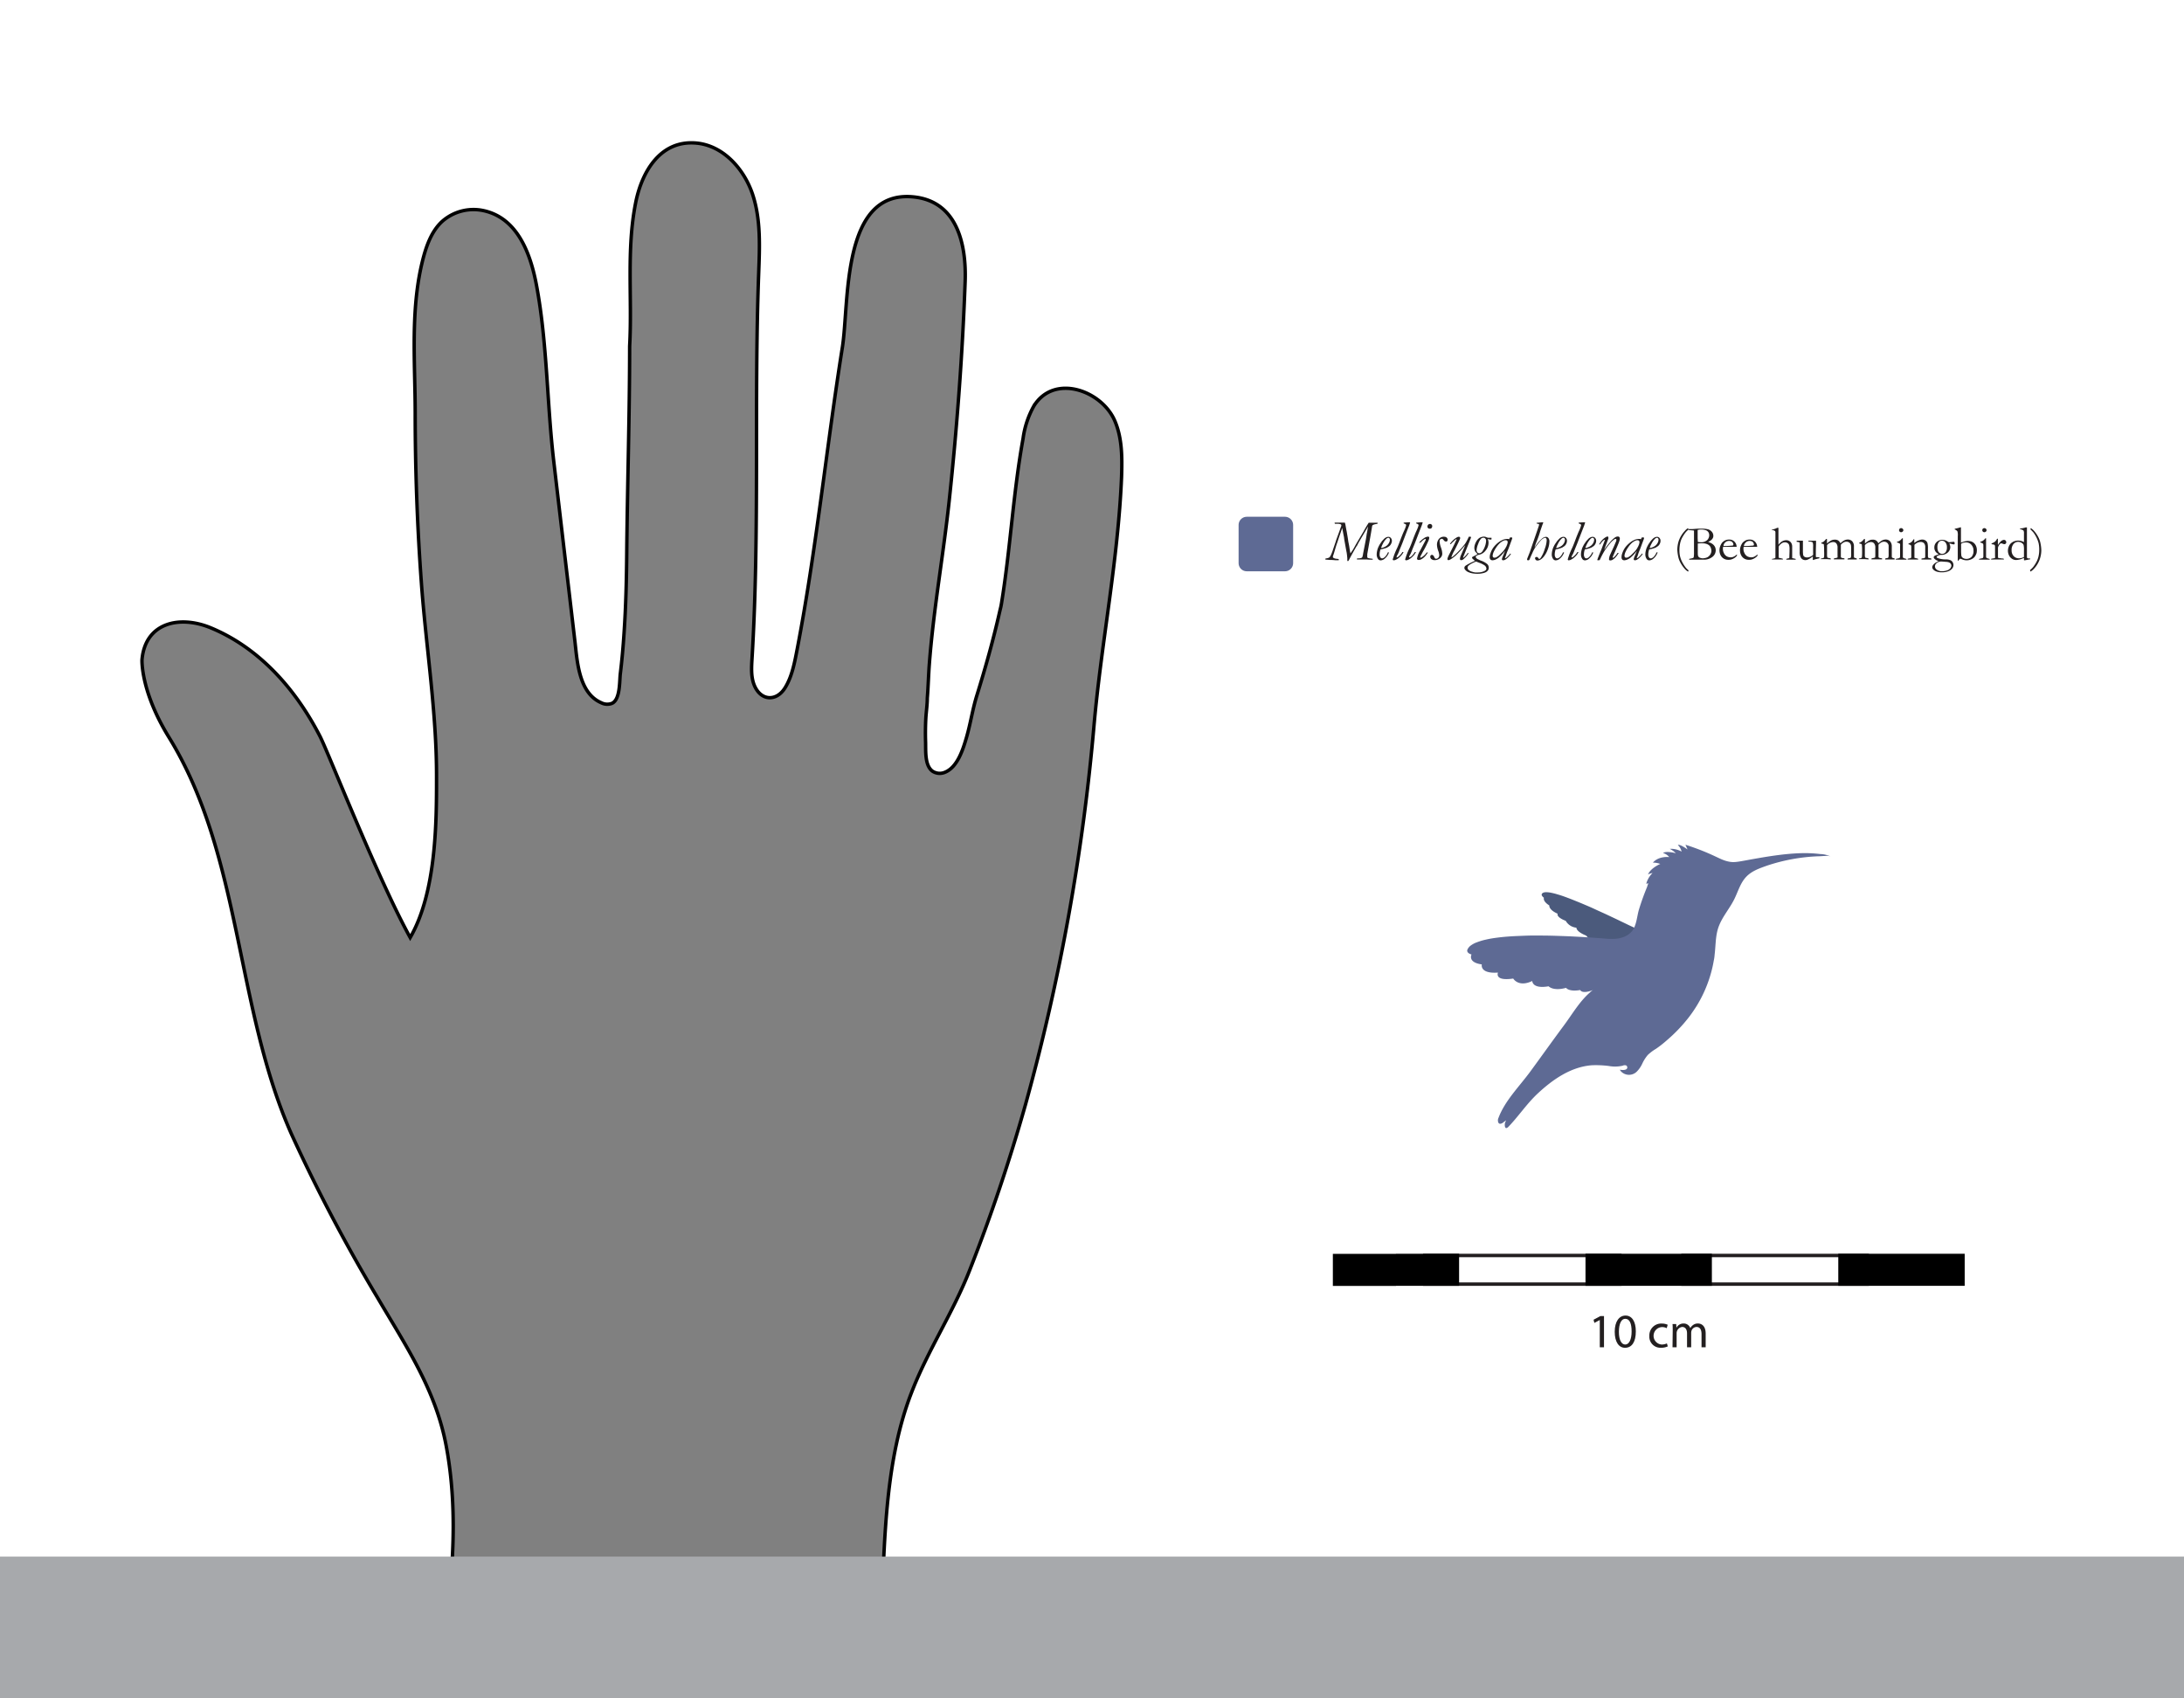
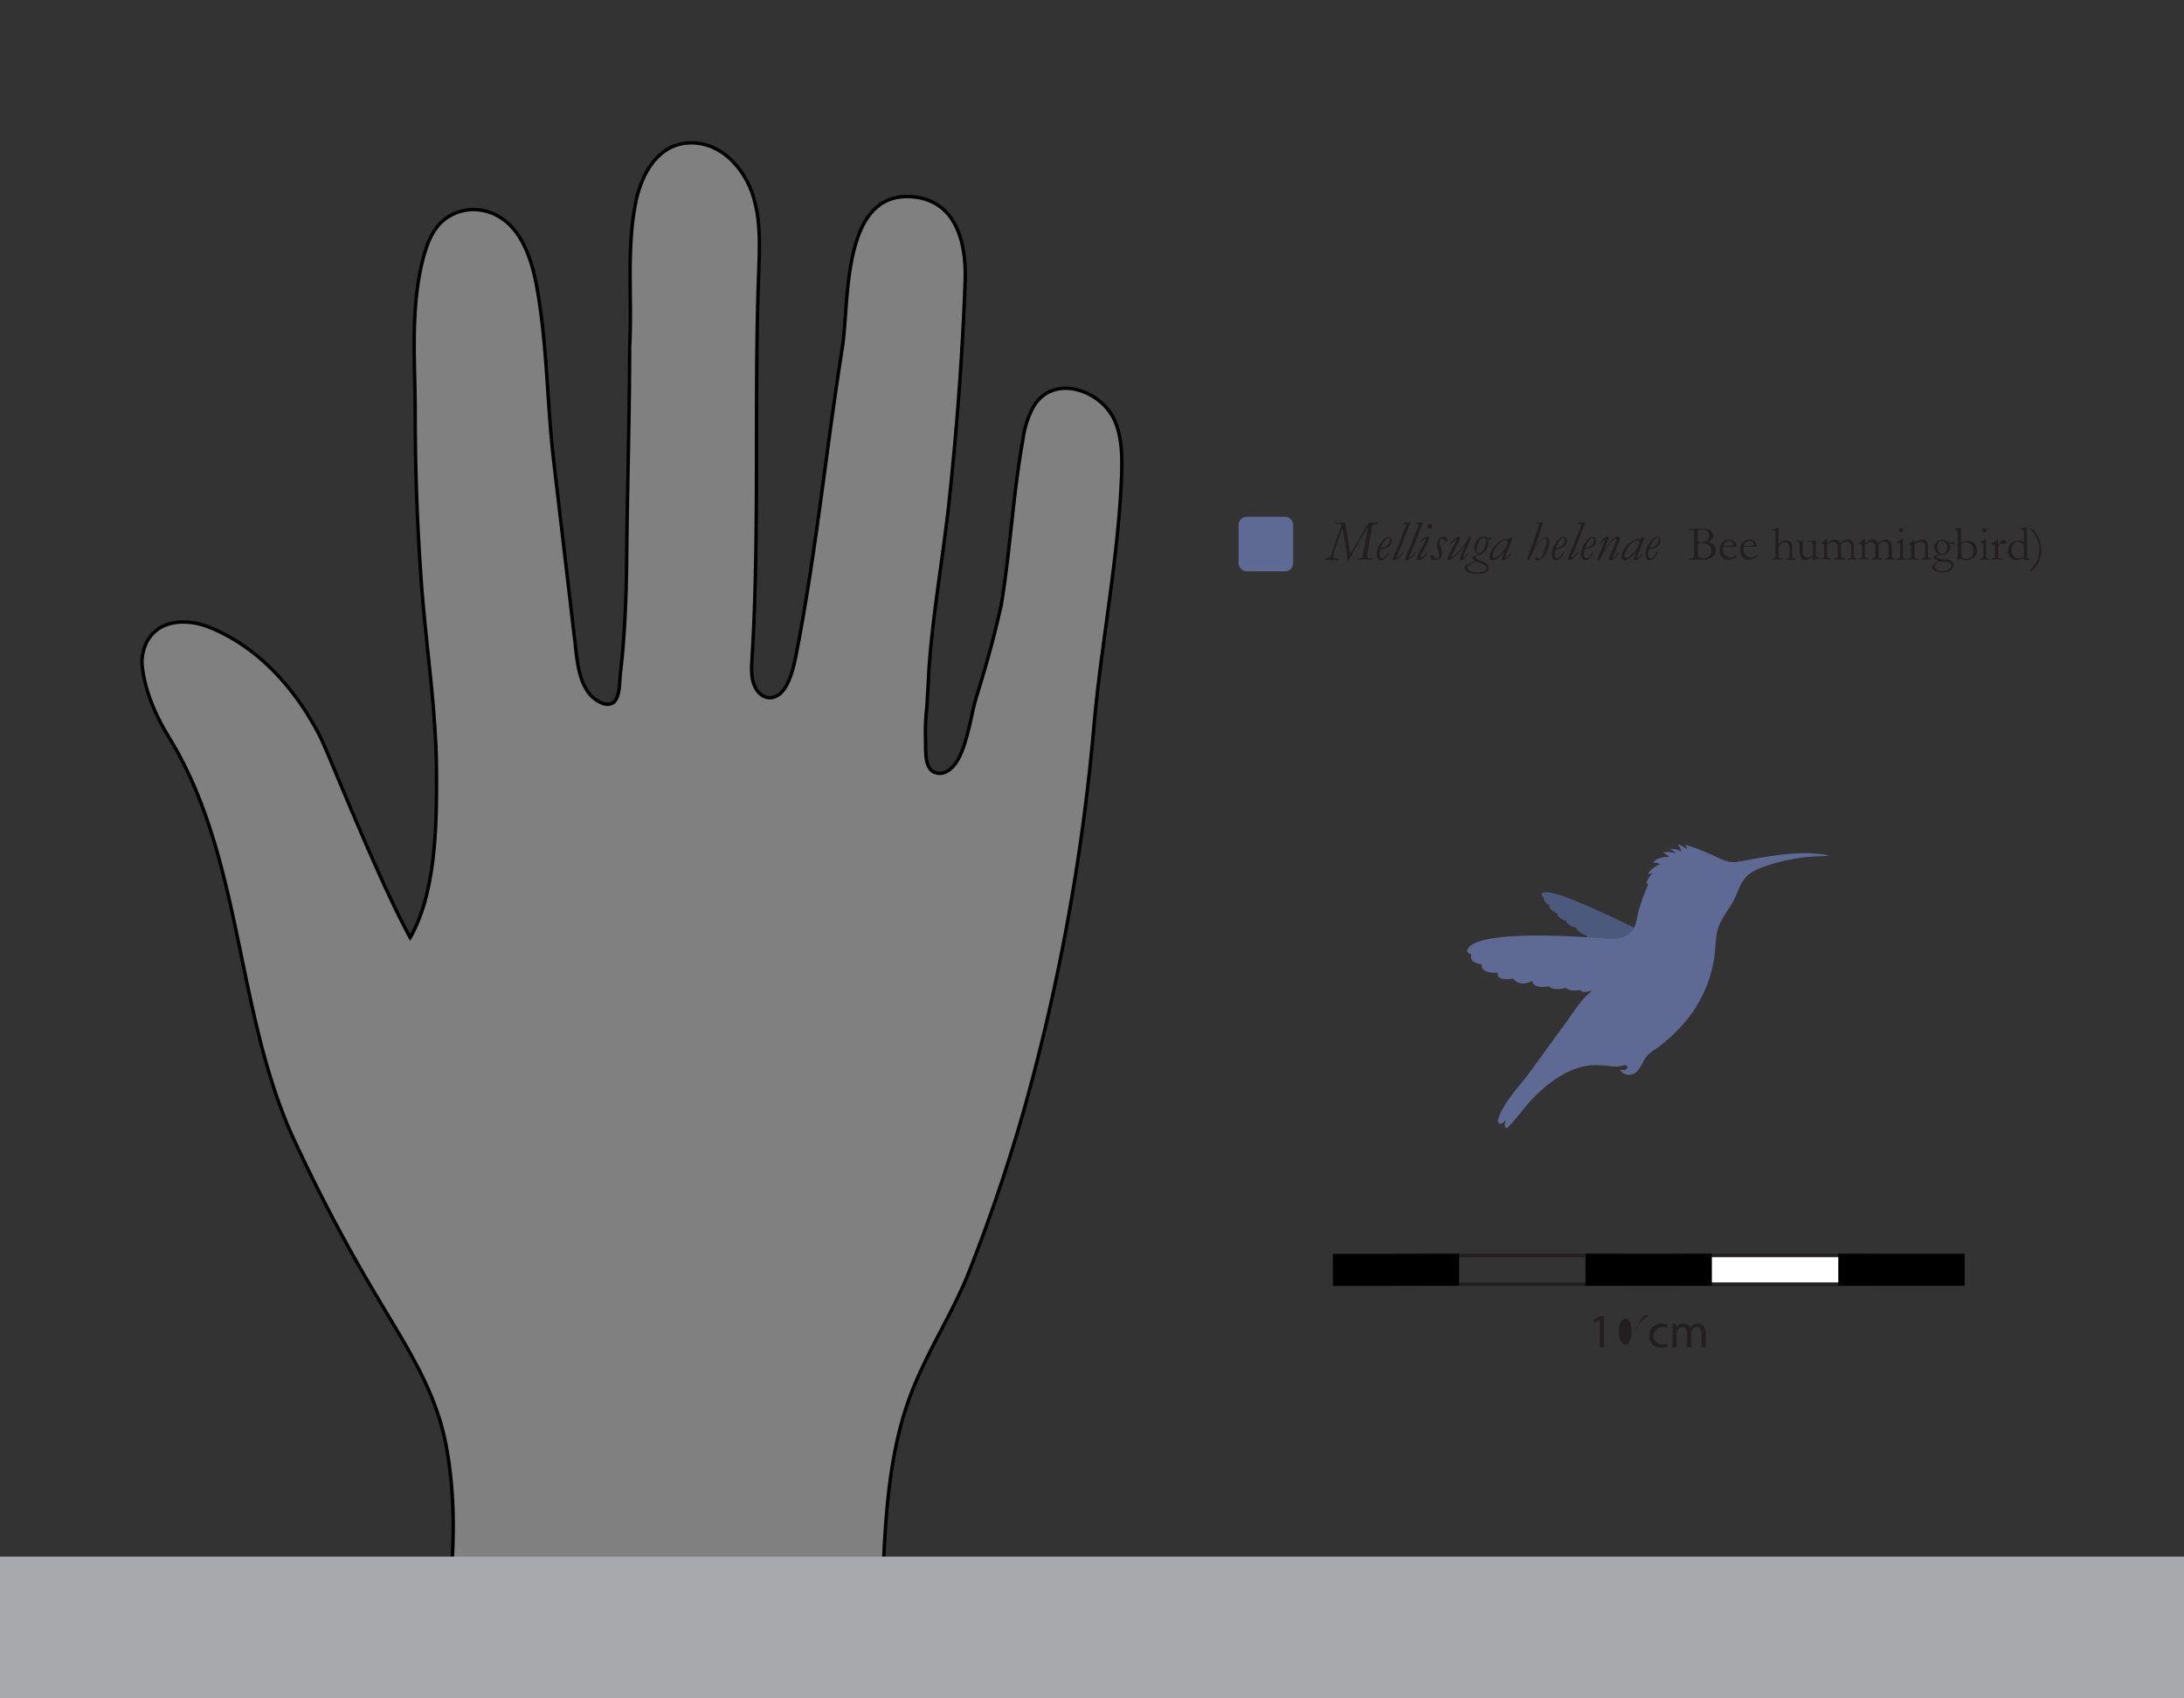
<svg xmlns="http://www.w3.org/2000/svg" xmlns:ns1="http://sodipodi.sourceforge.net/DTD/sodipodi-0.dtd" xmlns:ns2="http://www.inkscape.org/namespaces/inkscape" id="Layer_1" data-name="Layer 1" viewBox="0 0 637.54 495.77" version="1.1" ns1:docname="Mellisuga_helenae_Size_Comparison.svg" ns2:version="1.2.1 (9c6d41e410, 2022-07-14)">
  <rect x="0" y="0" width="637.54" height="495.77" fill="#333333" stroke="none" />
  <ns1:namedview id="namedview111" pagecolor="#ffffff" bordercolor="#666666" borderopacity="1.0" ns2:showpageshadow="2" ns2:pageopacity="0.0" ns2:pagecheckerboard="0" ns2:deskcolor="#d1d1d1" showgrid="false" ns2:zoom="1.1937963" ns2:cx="237.4777" ns2:cy="246.27317" ns2:window-width="1920" ns2:window-height="1017" ns2:window-x="-8" ns2:window-y="-8" ns2:window-maximized="1" ns2:current-layer="Layer_1" />
  <defs id="defs7">
    <style id="style2">.cls-1{fill:none;}.cls-2{clip-path:url(#clip-path);}.cls-3{fill:#fff;}.cls-4{fill:#231f20;}.cls-5{fill:#a7a9ac;}.cls-6,.cls-8{fill:#5e6a94;}.cls-6{stroke:#5e6a94;stroke-linejoin:round;stroke-width:4.77px;}.cls-7{fill:#4b5a7c;}</style>
    <clipPath id="clip-path">
      <rect class="cls-1" width="637.54" height="495.77" id="rect4" />
    </clipPath>
  </defs>
  <g class="cls-2" clip-path="url(#clip-path)" id="g108">
-     <rect class="cls-3" width="637.54" height="495.77" id="rect9" />
    <path class="cls-4" d="M325.4,122.81c-3.81-8.79-17.66-13.85-23.61-4.26a26.72,26.72,0,0,0-3.14,9.48c-2.91,16-3.7,32.27-6.33,48.3-.11.73-.31,1.45-.48,2.17-1.87,8.3-4.18,16.49-6.7,24.61-1.24,4-1.83,8.15-3,12.17-1,3.44-2.62,8.71-6.29,10.19a3.83,3.83,0,0,1-3.75-.39c-2.2-1.75-1.83-6-1.91-8.44q-.11-3.36.06-6.72c.1-2,.44-4.08.44-6.1.28-3.41.35-6.85.62-10.26,1.23-15.88,4.08-31.58,5.78-47.41,2.27-21.25,3.87-42.57,4.65-63.93.39-10.77-2.26-23.52-15.19-24.74-21.1-2-18.58,30.94-20.65,43.94-4.63,29.07-7.59,59-13.18,88.07-.73,3.77-1.5,8.1-3.6,11.4-2.52,4-7.13,3.79-9-1-.91-2.36-.75-5-.6-7.51,2.29-37.46.56-75.06,1.95-112.56.28-7.73.67-15.66-1.75-23s-8.37-14.08-16-15c-10.79-1.26-16.31,8.16-18.14,17.27-2.78,13.85-1,28-1.78,42,0,19.91-.65,40-.84,60-.07,7.93-.25,15.85-.79,23.76-.26,4-.61,7.91-1.09,11.85-.26,2.18,0,7.37-2.34,8.61a3.77,3.77,0,0,1-3.21-.13c-6.38-2.72-7-11.56-7.65-17.47q-3.12-26.52-6.23-53c-2-17-1.88-34.43-5-51.2-1.65-9-5.36-19.78-15.44-22a13.82,13.82,0,0,0-12.18,3.17c-2.86,2.66-4.34,6.47-5.37,10.24-4,14.83-2.46,30.62-2.46,45.81q0,24.63,1.79,49.22c1.37,19,4.5,38,4.44,57.08,0,12.55,0,33.41-7.69,46.7-9.37-17-23.84-53.86-26.29-58.68-7-13.66-17.64-25.86-32-31.78-8.87-3.65-19-1.65-20,9.32,0,0-.48,9.12,7.86,22.66,21.35,34.66,19.38,79.21,35.89,116.12a487,487,0,0,0,24.94,47.38c8.29,14.13,17,26.89,20.09,43.29,3.91,20.75,1.69,42.06-1.78,62.77-.77,4.59-5.26,36.33-6.16,41.31H258.2s-1.84-33.25-.84-56.61c.9-20.88,1.14-43.34,8.7-62.87C270.81,394.29,278.17,383.3,283,371q9.38-23.81,16.34-48.45A614.37,614.37,0,0,0,319.4,211.31c2.17-24.1,7-47.83,8-72.1C327.58,133.66,327.61,127.91,325.4,122.81Z" id="path11" style="fill:#808080;stroke:#000000;stroke-opacity:1" />
    <rect class="cls-5" y="454.47" width="637.54" height="41.3" id="rect13" />
    <rect class="cls-6" x="363.95" y="153.26" width="11.15" height="11.15" id="rect15" />
    <path class="cls-4" d="M386.89,163.37v-.06a.35.35,0,0,1,.08-.26,2.89,2.89,0,0,0,.82-.18.73.73,0,0,0,.32-.18,2.65,2.65,0,0,0,.4-.64,13.75,13.75,0,0,0,.67-1.77l.72-2.11c.1-.34.17-.57.21-.67l1-2.74c.14-.42.26-.76.36-1a1.11,1.11,0,0,0,.09-.35.33.33,0,0,0-.19-.33,2.67,2.67,0,0,0-.83-.16l-.78,0h-.1l-.08-.33.35,0,.31,0,.7,0c.44,0,.82,0,1.12,0l.5,0a.24.24,0,0,1,.06.09,5.08,5.08,0,0,1,.16.7l.24,1.34q.08.28.21,1.11c.18,1,.3,1.8.37,2.34.16.77.27,1.36.32,1.74,0,.05.06.41.18,1.09a5.74,5.74,0,0,0,.11.57c.26-.38.49-.72.68-1s.52-.91,1-1.77l1.77-3,.37-.62c.45-.84.95-1.69,1.51-2.56l1.06,0H401l1,0h.15l0,.26a4.15,4.15,0,0,1-.61.15,2.94,2.94,0,0,0-.74.23.54.54,0,0,0-.25.31c-.17,1.09-.39,2.42-.68,4l-.75,4.24v.06c0,.09,0,.25,0,.48s0,.17,0,.23v.08a.58.58,0,0,0,0,.1,1.33,1.33,0,0,0,.29.17,4.68,4.68,0,0,0,.85.16l.45.07v.08a.73.73,0,0,1,0,.16H400a8.53,8.53,0,0,1-.95-.05,10,10,0,0,0-1,0l-1.29,0h-.34l-.3,0a.45.45,0,0,1,0-.13.49.49,0,0,1,.06-.19h.31a2.64,2.64,0,0,0,1-.18.61.61,0,0,0,.19-.2,4.93,4.93,0,0,0,.24-1.08l.38-1.93.43-2.22c.07-.41.14-.82.19-1.22s.16-.77.21-1.12.1-.61.13-.79.07-.43.09-.57c-.94,1.62-1.52,2.6-1.76,3-.05.08-.42.71-1.09,1.87l-.35.7a3.19,3.19,0,0,0-.29.42q-1.41,2.47-2,3.63l-.25.44h-.31q0-.41,0-.75-.07-.88-.15-1.44c0-.07-.08-.45-.22-1.17l-.47-2.63a6,6,0,0,1-.09-.61,5.07,5.07,0,0,0-.08-.54c-.07-.3-.16-.78-.28-1.43l-.2-1.06a2.64,2.64,0,0,0-.1.3l-.85,2.47-.52,1.58c-.16.4-.34,1-.57,1.78s-.42,1.44-.61,1.95a1.07,1.07,0,0,0-.07.35.33.33,0,0,0,.1.25,2,2,0,0,0,.57.25l.31.06a5.73,5.73,0,0,1,.63.07.17.17,0,0,1,.1.09,1.09,1.09,0,0,1,0,.26l-.57,0-.36,0h-.14a14.21,14.21,0,0,0-1.48-.08Z" id="path17" />
    <path class="cls-4" d="M403,160.41a4.4,4.4,0,0,0-.27,1.5,1.39,1.39,0,0,0,.27.89.53.53,0,0,0,.46.22.66.66,0,0,0,.32-.07,2.18,2.18,0,0,0,.52-.36,4.19,4.19,0,0,0,.45-.56,3,3,0,0,0,.38-.76h.12l.22,0a4,4,0,0,1-1.21,1.79,1.86,1.86,0,0,1-1.25.54.89.89,0,0,1-.73-.39,2.24,2.24,0,0,1-.4-1.42,4.55,4.55,0,0,1,.12-.94,5.6,5.6,0,0,1,.27-.91,9.11,9.11,0,0,1,.55-1.08l.62-.91q.62-.66.69-.72a2.3,2.3,0,0,1,.57-.37,1.62,1.62,0,0,1,.6-.13.93.93,0,0,1,.71.34,1.2,1.2,0,0,1,.3.84,1.83,1.83,0,0,1-.24.89,1.9,1.9,0,0,1-.5.64l-.67.44a4.88,4.88,0,0,1-.62.21A12.48,12.48,0,0,1,403,160.41Zm.14-.41a2.36,2.36,0,0,0,.82-.21,4,4,0,0,0,.8-.44,2.36,2.36,0,0,0,.45-.45,2.9,2.9,0,0,0,.38-.65,1.89,1.89,0,0,0,.13-.7.56.56,0,0,0-.14-.39.4.4,0,0,0-.31-.15.85.85,0,0,0-.52.25,5.16,5.16,0,0,0-1.06,1.47A6.89,6.89,0,0,0,403.16,160Z" id="path19" />
    <path class="cls-4" d="M409.75,152.82l0-.23c.66-.06,1.17-.09,1.51-.09h.36v.11l-.25.79-.6,1.51-1.1,2.87c-.19.54-.52,1.37-1,2.5l-.27.71a7.08,7.08,0,0,1-.45,1,1.47,1.47,0,0,0-.27.65l0,.13a1.28,1.28,0,0,0,.66-.36,5.41,5.41,0,0,0,1.05-1.24l.23,0h.09a3.91,3.91,0,0,1-.66,1,7.4,7.4,0,0,1-.76.74,5.07,5.07,0,0,1-.9.55,1.39,1.39,0,0,1-.54.12.25.25,0,0,1-.29-.26,19.93,19.93,0,0,1,1.31-3.37c.27-.6.54-1.29.83-2.07.51-1.36.9-2.33,1.17-2.9a9.44,9.44,0,0,0,.59-1.56.74.74,0,0,0,0-.12.31.31,0,0,0-.11-.22A2.13,2.13,0,0,0,409.75,152.82Z" id="path21" />
    <path class="cls-4" d="M413.41,152.82l0-.23c.67-.06,1.17-.09,1.52-.09h.36v.11l-.26.79-.59,1.51-1.1,2.87c-.2.54-.53,1.37-1,2.5l-.27.71a6.81,6.81,0,0,1-.46,1,1.47,1.47,0,0,0-.27.65l0,.13a1.34,1.34,0,0,0,.67-.36,5.38,5.38,0,0,0,1-1.24l.24,0h.09a4.54,4.54,0,0,1-.66,1,7.15,7.15,0,0,1-.77.74,4.45,4.45,0,0,1-.9.55,1.32,1.32,0,0,1-.54.12.27.27,0,0,1-.21-.07.25.25,0,0,1-.07-.19,19.37,19.37,0,0,1,1.3-3.37c.27-.6.55-1.29.83-2.07.51-1.36.9-2.33,1.17-2.9a10.59,10.59,0,0,0,.6-1.56.57.57,0,0,0,0-.12.31.31,0,0,0-.11-.22A2.14,2.14,0,0,0,413.41,152.82Z" id="path23" />
    <path class="cls-4" d="M416.23,157.36a.84.84,0,0,0-.26,0,4.07,4.07,0,0,0-.56.35,4.81,4.81,0,0,0-.69.67l-.48.1a5.26,5.26,0,0,1,1.4-1.32,2.46,2.46,0,0,1,1.21-.49.4.4,0,0,1,.28.1.32.32,0,0,1,.09.24,3.66,3.66,0,0,1-.45,1.33c0,.07-.13.27-.27.59-.33.71-.68,1.38-1.05,2-.12.2-.25.45-.39.73s-.14.28-.2.38a1.54,1.54,0,0,0-.26.63.14.14,0,0,0,0,.1.14.14,0,0,0,.11.05.6.6,0,0,0,.27-.1,3.84,3.84,0,0,0,.73-.54,3.92,3.92,0,0,0,.75-.87h.36a6.67,6.67,0,0,1-.73,1,4.11,4.11,0,0,1-1.09.92,1.76,1.76,0,0,1-.82.26.6.6,0,0,1-.4-.11.36.36,0,0,1-.13-.29,6.71,6.71,0,0,1,.92-2.37l1.31-2.48a5.1,5.1,0,0,0,.29-.6.88.88,0,0,0,0-.19A1.17,1.17,0,0,0,416.23,157.36Zm.46-3.66a.75.75,0,0,1,.74-.73.64.64,0,0,1,.47.19.63.63,0,0,1,.19.45.88.88,0,0,1-.24.6.76.76,0,0,1-.54.15.6.6,0,0,1-.44-.18A.65.65,0,0,1,416.69,153.7Z" id="path25" />
    <path class="cls-4" d="M418,162c.27,0,.49.21.67.62a1,1,0,0,0,.25.41.44.44,0,0,0,.3.11.92.92,0,0,0,.67-.33,1,1,0,0,0,.24-.75,4.11,4.11,0,0,0-.27-1.18,5.87,5.87,0,0,1-.39-1.78,2.81,2.81,0,0,1,.5-1.66,1.8,1.8,0,0,1,1.6-.73,1.08,1.08,0,0,1,.74.25.8.8,0,0,1,.28.62.61.61,0,0,1-.13.39.42.42,0,0,1-.31.15.84.84,0,0,1-.65-.34,2,2,0,0,0-.38-.41.71.71,0,0,0-.3-.05.52.52,0,0,0-.4.2.67.67,0,0,0-.18.47,6.3,6.3,0,0,0,.39,1.84,5.75,5.75,0,0,1,.39,1.84,1.63,1.63,0,0,1-.25.84,2,2,0,0,1-.8.73,2.27,2.27,0,0,1-1.12.3,1.51,1.51,0,0,1-1-.3.91.91,0,0,1-.34-.7.56.56,0,0,1,.14-.39A.48.48,0,0,1,418,162Z" id="path27" />
    <path class="cls-4" d="M425.14,157.38a3,3,0,0,0-.76.63,7.91,7.91,0,0,0-.59.56l-.28.3-.26-.06a5.26,5.26,0,0,1,.76-.92,5.48,5.48,0,0,1,1.28-1,1.18,1.18,0,0,1,.58-.18.36.36,0,0,1,.27.11.37.37,0,0,1,.11.24,1.25,1.25,0,0,1-.14.47s-.06.12-.12.28c-.25.57-.72,1.54-1.42,2.91a9.91,9.91,0,0,0-.91,2v0a1.25,1.25,0,0,0,.58-.34,15.75,15.75,0,0,0,1.61-1.52s.17-.17.37-.39a15,15,0,0,0,1.55-1.85,16.61,16.61,0,0,0,1-1.92l.38,0a.34.34,0,0,1,.29.13c-.11.34-.33.9-.64,1.67l-1.52,3.79a1.8,1.8,0,0,0-.18.54h.06a.8.8,0,0,0,.26-.18,5.8,5.8,0,0,0,.8-.87,3.63,3.63,0,0,1,.25-.32l.26,0a6.34,6.34,0,0,1-1.32,1.62,1.45,1.45,0,0,1-.81.47.87.87,0,0,1-.28-.05.46.46,0,0,1-.14-.29,3.41,3.41,0,0,1,.33-1.19l1.15-2.68a1.22,1.22,0,0,0,.07-.17l-.65.74a25.17,25.17,0,0,1-2,2.15,10.27,10.27,0,0,1-1.81,1.35,1,1,0,0,1-.47.13.25.25,0,0,1-.19-.09.31.31,0,0,1-.08-.22,1.16,1.16,0,0,1,.06-.33,6.58,6.58,0,0,1,.47-1.06l1.39-2.75.57-1.21a.82.82,0,0,0,.16-.36A.37.37,0,0,0,425.14,157.38Z" id="path29" />
    <path class="cls-4" d="M430.58,163.75a6.71,6.71,0,0,1-.8-.73.29.29,0,0,1-.07-.18.33.33,0,0,1,.09-.22,1.43,1.43,0,0,1,.42-.23,7.51,7.51,0,0,0,1.08-.63c-.06-.08-.19-.22-.39-.43l-.27-.29a2.37,2.37,0,0,1-.17-.48,2.08,2.08,0,0,1-.09-.6,3,3,0,0,1,.16-.94,4.73,4.73,0,0,1,.54-1.15,3.41,3.41,0,0,1,.66-.73,2,2,0,0,1,.55-.29,2.64,2.64,0,0,1,.86-.18,1.82,1.82,0,0,1,.83.21,1.52,1.52,0,0,0,.62.13l.33,0,.27,0h.19a3.45,3.45,0,0,1,0,.35.32.32,0,0,1-.06.18h-.19a2.41,2.41,0,0,1-.57-.1l-.28-.08a2.64,2.64,0,0,1,.23,1.1,3.54,3.54,0,0,1-.81,2.22,3.21,3.21,0,0,1-1.88,1.27,2.07,2.07,0,0,0-.91.37.33.33,0,0,0-.13.26c0,.18.15.38.43.6l1,.47a5.92,5.92,0,0,1,1.88,1,1.41,1.41,0,0,1,.49,1.13,1.22,1.22,0,0,1-.19.68,1.83,1.83,0,0,1-.64.58,3.24,3.24,0,0,1-1,.33,5.77,5.77,0,0,1-1.27.15,8.58,8.58,0,0,1-1.61-.11,5.4,5.4,0,0,1-1.42-.45,2.37,2.37,0,0,1-.81-.68.8.8,0,0,1-.18-.48.81.81,0,0,1,.34-.63A16.31,16.31,0,0,1,430.58,163.75Zm-1.92,2.61a2.69,2.69,0,0,0,1.22.6l.24.08.5.09.87,0a4.08,4.08,0,0,0,1.4-.24,2.09,2.09,0,0,0,.87-.48.67.67,0,0,0,.14-.43,1.26,1.26,0,0,0-.52-.9,6.74,6.74,0,0,0-1.59-.78c-.36-.14-.66-.26-.88-.36a9.38,9.38,0,0,0-1.42.65,3.59,3.59,0,0,0-.71.48,1.07,1.07,0,0,0-.26.27.82.82,0,0,0-.1.4A.85.85,0,0,0,428.66,166.36Zm3.13-4.81a1.49,1.49,0,0,0,.71-.31,2.64,2.64,0,0,0,.47-.66,4.92,4.92,0,0,0,.48-1,5.19,5.19,0,0,0,.36-1.66.94.94,0,0,0-.22-.68A.69.69,0,0,0,433,157a1,1,0,0,0-.69.3,4.49,4.49,0,0,0-.8,1.5,5.28,5.28,0,0,0-.47,1.84,1,1,0,0,0,.2.6A.78.78,0,0,0,431.79,161.55Z" id="path31" />
    <path class="cls-4" d="M440.53,157.45c.05-.1.09-.17.11-.22a.73.73,0,0,1,.19-.32l.34,0a.66.66,0,0,1,.27.06l0,.1a.41.41,0,0,1,0,.15,2.54,2.54,0,0,0-.11.31l-.06.16-.54,1.46c-.23.66-.43,1.18-.6,1.57a12.32,12.32,0,0,0-.45,1.2,4,4,0,0,1-.34.87l0,.07s0,.08.09.13a3,3,0,0,0,.58-.44c.4-.41.65-.66.72-.76l.16-.2.17.18a8.67,8.67,0,0,1-.73.86,4.34,4.34,0,0,1-.93.77,1.28,1.28,0,0,1-.61.18.41.41,0,0,1-.27-.08.29.29,0,0,1-.09-.21,1.75,1.75,0,0,1,.09-.42c.13-.36.23-.6.28-.71s.13-.29.22-.53.17-.41.34-.77a4.37,4.37,0,0,0-.4.46,11.55,11.55,0,0,1-1.56,1.57,5.2,5.2,0,0,1-1,.55,2.92,2.92,0,0,1-.67.14,1.23,1.23,0,0,1-.44-.07.79.79,0,0,1-.32-.33,1.06,1.06,0,0,1-.1-.53,3.3,3.3,0,0,1,.24-1.16,5.81,5.81,0,0,1,.81-1.61,7.58,7.58,0,0,1,1.38-1.43,5.9,5.9,0,0,1,1.27-.78,3.32,3.32,0,0,1,1.31-.32,1.9,1.9,0,0,1,.35,0A1.19,1.19,0,0,1,440.53,157.45Zm-4,5.35a1.6,1.6,0,0,0,.35-.14l.66-.45c.68-.67,1.07-1.05,1.16-1.15a6.92,6.92,0,0,0,.66-.87c.07-.1.21-.35.43-.77l.21-.56a5.19,5.19,0,0,0,.12-.57.62.62,0,0,0-.19-.44.59.59,0,0,0-.41-.12,1.41,1.41,0,0,0-.57.11,4,4,0,0,0-1,.62,7.19,7.19,0,0,0-1.14,1.31,8.52,8.52,0,0,0-.77,1.35,3.14,3.14,0,0,0-.31,1.1.62.62,0,0,0,.13.45.39.39,0,0,0,.32.15Z" id="path33" />
    <path class="cls-4" d="M448.55,152.82l0-.17c.92-.1,1.48-.15,1.67-.15h.26l0,.16-.22.55-.47,1.36c-.07.21-.18.53-.31,1-.25.81-.51,1.53-.77,2.18a21.18,21.18,0,0,0-.76,2.1l.33-.46a10.93,10.93,0,0,1,2-2.25,1.71,1.71,0,0,1,1-.4.89.89,0,0,1,.71.35,1.61,1.61,0,0,1,.3,1.07,6.51,6.51,0,0,1-.46,2.2,7.34,7.34,0,0,1-1.1,2.06,3.72,3.72,0,0,1-1.09,1,1.86,1.86,0,0,1-.82.23.65.65,0,0,1-.48-.17.78.78,0,0,1-.24-.53.31.31,0,0,1,.13-.23.53.53,0,0,1,.34-.11.47.47,0,0,1,.26.07,1.5,1.5,0,0,1,.3.37.36.36,0,0,0,.23.13c.1,0,.24-.11.42-.35a10.09,10.09,0,0,0,1.19-2.66,8.27,8.27,0,0,0,.53-2.36,1.08,1.08,0,0,0-.12-.6A.43.43,0,0,0,451,157a.56.56,0,0,0-.26.07,3.57,3.57,0,0,0-1,.76,22.53,22.53,0,0,0-1.63,2.08,11.94,11.94,0,0,0-.8,1.57c-.37.81-.62,1.38-.76,1.72a.8.8,0,0,1-.19.32.5.5,0,0,1-.26.07.36.36,0,0,1-.25-.07.22.22,0,0,1-.07-.19,1.38,1.38,0,0,1,.12-.44l.58-1.46.09-.22,2.26-6.58.32-.95a1.74,1.74,0,0,0,.13-.49.21.21,0,0,0-.05-.16.3.3,0,0,0-.18-.07A3.83,3.83,0,0,1,448.55,152.82Z" id="path35" />
    <path class="cls-4" d="M454.12,160.41a4.4,4.4,0,0,0-.27,1.5,1.39,1.39,0,0,0,.26.89.54.54,0,0,0,.46.22.66.66,0,0,0,.32-.07,2.18,2.18,0,0,0,.52-.36,4.19,4.19,0,0,0,.45-.56,2.71,2.71,0,0,0,.38-.76h.12l.22,0a3.9,3.9,0,0,1-1.21,1.79,1.86,1.86,0,0,1-1.25.54.9.9,0,0,1-.73-.39,2.24,2.24,0,0,1-.4-1.42,4.55,4.55,0,0,1,.12-.94,5.6,5.6,0,0,1,.27-.91,9.11,9.11,0,0,1,.55-1.08l.63-.91c.4-.44.63-.68.68-.72a2.18,2.18,0,0,1,.58-.37,1.54,1.54,0,0,1,.6-.13.91.91,0,0,1,.7.34,1.2,1.2,0,0,1,.3.84,1.93,1.93,0,0,1-.23.89,2,2,0,0,1-.51.64l-.67.44a5.14,5.14,0,0,1-.61.21C455.06,160.21,454.64,160.31,454.12,160.41Zm.13-.41a2.36,2.36,0,0,0,.82-.21,4,4,0,0,0,.8-.44,2.36,2.36,0,0,0,.45-.45,2.56,2.56,0,0,0,.38-.65,1.89,1.89,0,0,0,.13-.7.56.56,0,0,0-.14-.39.4.4,0,0,0-.31-.15.87.87,0,0,0-.52.25,5.16,5.16,0,0,0-1.06,1.47A6.89,6.89,0,0,0,454.25,160Z" id="path37" />
    <path class="cls-4" d="M460.84,152.82l0-.23c.66-.06,1.17-.09,1.51-.09h.36v.11l-.25.79-.59,1.51-1.11,2.87c-.19.54-.52,1.37-1,2.5l-.27.71a6.81,6.81,0,0,1-.46,1,1.47,1.47,0,0,0-.27.65l0,.13a1.28,1.28,0,0,0,.66-.36,5.41,5.41,0,0,0,1.05-1.24l.23,0h.09a4.19,4.19,0,0,1-.65,1,7.15,7.15,0,0,1-.77.74,4.45,4.45,0,0,1-.9.55,1.32,1.32,0,0,1-.54.12.25.25,0,0,1-.21-.07.25.25,0,0,1-.07-.19,19.37,19.37,0,0,1,1.3-3.37c.27-.6.54-1.29.83-2.07.51-1.36.9-2.33,1.17-2.9a9.44,9.44,0,0,0,.59-1.56.3.3,0,0,0,0-.12.31.31,0,0,0-.11-.22A2.13,2.13,0,0,0,460.84,152.82Z" id="path39" />
    <path class="cls-4" d="M462.64,160.41a4.4,4.4,0,0,0-.27,1.5,1.39,1.39,0,0,0,.26.89.54.54,0,0,0,.46.22.66.66,0,0,0,.32-.07,2,2,0,0,0,.52-.36,4.19,4.19,0,0,0,.45-.56,3,3,0,0,0,.39-.76h.11l.22,0a3.9,3.9,0,0,1-1.21,1.79,1.84,1.84,0,0,1-1.24.54.91.91,0,0,1-.74-.39,2.3,2.3,0,0,1-.4-1.42,4.55,4.55,0,0,1,.12-.94,5.6,5.6,0,0,1,.27-.91,10.91,10.91,0,0,1,.55-1.08l.63-.91c.41-.44.63-.68.68-.72a2.18,2.18,0,0,1,.58-.37,1.54,1.54,0,0,1,.6-.13.91.91,0,0,1,.7.34,1.2,1.2,0,0,1,.3.84,1.93,1.93,0,0,1-.23.89,2,2,0,0,1-.5.64l-.68.44a5.14,5.14,0,0,1-.61.21C463.59,160.21,463.16,160.31,462.64,160.41Zm.14-.41a2.37,2.37,0,0,0,.81-.21,4,4,0,0,0,.8-.44,2.36,2.36,0,0,0,.45-.45,2.3,2.3,0,0,0,.38-.65,1.89,1.89,0,0,0,.13-.7.52.52,0,0,0-.14-.39.4.4,0,0,0-.31-.15.87.87,0,0,0-.52.25,5.36,5.36,0,0,0-1.06,1.47A6.12,6.12,0,0,0,462.78,160Z" id="path41" />
    <path class="cls-4" d="M468.48,157.7a.19.19,0,0,0,0-.09.09.09,0,0,0-.07,0c-.28,0-.72.45-1.32,1.34h-.29a6.42,6.42,0,0,1,.55-.86,4.62,4.62,0,0,1,.83-.87,4.09,4.09,0,0,1,.82-.52.6.6,0,0,1,.24-.06h.12a.43.43,0,0,1,.15.3,1.36,1.36,0,0,1,0,.2c0,.06,0,.17-.09.3q-.24.71-.36,1l-.46,1.21c-.11.27-.21.57-.32.88l.12-.16a22.49,22.49,0,0,1,1.63-2.12,7,7,0,0,1,1.45-1.36,1.46,1.46,0,0,1,.78-.25.59.59,0,0,1,.43.15.52.52,0,0,1,.15.38,1.36,1.36,0,0,1,0,.29,5.89,5.89,0,0,1-.25.86c-.13.37-.47,1.18-1,2.41l-.82,1.88,0,.11a.37.37,0,0,0,.06.15c.3-.07.76-.55,1.37-1.45h.33a8.3,8.3,0,0,1-.83,1.18,4,4,0,0,1-1,.85,1.22,1.22,0,0,1-.61.17.51.51,0,0,1-.3-.08.28.28,0,0,1-.1-.18A3.65,3.65,0,0,1,470,162l1.18-2.59.46-1.08a4.19,4.19,0,0,0,.19-.5,1.27,1.27,0,0,0,0-.28.21.21,0,0,0-.06-.16.17.17,0,0,0-.14-.06.62.62,0,0,0-.31.1,5.75,5.75,0,0,0-1.33,1.23,20.39,20.39,0,0,0-1.38,1.81,21.74,21.74,0,0,0-1.49,2.76.88.88,0,0,1-.24.33l-.26,0a1.77,1.77,0,0,1-.33,0,.3.3,0,0,1,0-.11,1.46,1.46,0,0,1,.08-.29c.12-.35.41-1.1.88-2.24l.19-.44Z" id="path43" />
    <path class="cls-4" d="M479,157.45a1.45,1.45,0,0,0,.11-.22.73.73,0,0,1,.19-.32l.34,0a.66.66,0,0,1,.27.06l0,.1a.41.41,0,0,1,0,.15s-.05.13-.1.31l-.07.16-.54,1.46c-.23.66-.43,1.18-.6,1.57a10.13,10.13,0,0,0-.44,1.2,4.49,4.49,0,0,1-.35.87l0,.07s0,.08.09.13a3,3,0,0,0,.58-.44,9.7,9.7,0,0,0,.72-.76l.16-.2a1.41,1.41,0,0,1,.17.18,7.47,7.47,0,0,1-.73.86,4.34,4.34,0,0,1-.93.77,1.27,1.27,0,0,1-.6.18.41.41,0,0,1-.27-.08.29.29,0,0,1-.09-.21,1.59,1.59,0,0,1,.08-.42c.13-.36.23-.6.28-.71s.13-.29.22-.53.17-.41.34-.77a4.37,4.37,0,0,0-.4.46,11.55,11.55,0,0,1-1.56,1.57,4.86,4.86,0,0,1-1,.55,2.92,2.92,0,0,1-.67.14,1.23,1.23,0,0,1-.44-.07.79.79,0,0,1-.32-.33,1.2,1.2,0,0,1-.09-.53,3.27,3.27,0,0,1,.23-1.16,6.42,6.42,0,0,1,.81-1.61,7.61,7.61,0,0,1,1.39-1.43,5.62,5.62,0,0,1,1.26-.78,3.32,3.32,0,0,1,1.31-.32,2.1,2.1,0,0,1,.36,0A1.12,1.12,0,0,1,479,157.45Zm-4,5.35a1.6,1.6,0,0,0,.35-.14l.66-.45c.68-.67,1.07-1.05,1.16-1.15a6.86,6.86,0,0,0,.67-.87c.06-.1.2-.35.42-.77l.22-.56c.07-.33.11-.53.11-.57a.62.62,0,0,0-.19-.44.57.57,0,0,0-.41-.12,1.33,1.33,0,0,0-.56.11,3.91,3.91,0,0,0-1,.62,6.8,6.8,0,0,0-1.13,1.31,8.71,8.71,0,0,0-.78,1.35,3.39,3.39,0,0,0-.31,1.1.67.67,0,0,0,.13.45.39.39,0,0,0,.32.15Z" id="path45" />
    <path class="cls-4" d="M481.43,160.41a4.4,4.4,0,0,0-.27,1.5,1.39,1.39,0,0,0,.26.89.54.54,0,0,0,.46.22.66.66,0,0,0,.32-.07,2,2,0,0,0,.52-.36,4.19,4.19,0,0,0,.45-.56,2.71,2.71,0,0,0,.38-.76h.12l.22,0a3.9,3.9,0,0,1-1.21,1.79,1.86,1.86,0,0,1-1.25.54.9.9,0,0,1-.73-.39,2.24,2.24,0,0,1-.4-1.42,4.55,4.55,0,0,1,.12-.94,5.6,5.6,0,0,1,.27-.91,10.91,10.91,0,0,1,.55-1.08l.63-.91c.4-.44.63-.68.68-.72a2.18,2.18,0,0,1,.58-.37,1.54,1.54,0,0,1,.6-.13.91.91,0,0,1,.7.34,1.2,1.2,0,0,1,.3.84,1.93,1.93,0,0,1-.23.89,2,2,0,0,1-.51.64l-.67.44a5.14,5.14,0,0,1-.61.21C482.37,160.21,482,160.31,481.43,160.41Zm.14-.41a2.37,2.37,0,0,0,.81-.21,4,4,0,0,0,.8-.44,2.36,2.36,0,0,0,.45-.45,2.56,2.56,0,0,0,.38-.65,1.89,1.89,0,0,0,.13-.7.52.52,0,0,0-.14-.39.4.4,0,0,0-.31-.15.87.87,0,0,0-.52.25,5.16,5.16,0,0,0-1.06,1.47A6.12,6.12,0,0,0,481.57,160Z" id="path47" />
-     <path class="cls-4" d="M492.75,154.2a2.53,2.53,0,0,0,.18.37l-.39.36a5.15,5.15,0,0,0-.7.79,11,11,0,0,0-.94,1.55,6.43,6.43,0,0,0-.47,1.48,9.38,9.38,0,0,0-.18,2,8.29,8.29,0,0,0,.14,1.5,7.17,7.17,0,0,0,.52,1.54,9.69,9.69,0,0,0,1,1.68,3.92,3.92,0,0,0,.67.75l.25.24.1.09-.15.34a4,4,0,0,1-1.07-.91,9.44,9.44,0,0,1-1.24-1.84,6.27,6.27,0,0,1-.6-1.75,11.77,11.77,0,0,1-.24-1.88,8.65,8.65,0,0,1,.25-2,7.58,7.58,0,0,1,.82-2,7.74,7.74,0,0,1,1.12-1.5A3.43,3.43,0,0,1,492.75,154.2Z" id="path49" />
    <path class="cls-4" d="M492.86,154.7v-.22l.19,0,.65,0c.55,0,1.16-.09,1.84-.12h1.28a6.6,6.6,0,0,1,1.74.17,2.31,2.31,0,0,1,1.19.78,1.84,1.84,0,0,1,.4,1.16c0,.69-.49,1.27-1.48,1.74l0,.05a3.85,3.85,0,0,1,1.24.57,2.44,2.44,0,0,1,.74.89,2.34,2.34,0,0,1,.19,1,2.41,2.41,0,0,1-.95,1.86,3.89,3.89,0,0,1-2.61.82h-1l-1.06,0h-1.63a3.93,3.93,0,0,1-.49,0v-.08a.16.16,0,0,1,0-.12.34.34,0,0,1,.16-.07,5.52,5.52,0,0,0,1-.25.35.35,0,0,0,.16-.21,7.63,7.63,0,0,0,.08-1.44,2.54,2.54,0,0,0,0-.26c0-.31,0-.49,0-.54v-.73c0-1.22,0-2.3,0-3.21v-1.58a8.77,8.77,0,0,0-1.05-.1A4.24,4.24,0,0,1,492.86,154.7Zm2.77,3.53a4.3,4.3,0,0,0,.73.07,2.52,2.52,0,0,0,2.05-.67,2.09,2.09,0,0,0,.54-1.32,2.18,2.18,0,0,0-.09-.6,1.4,1.4,0,0,0-.34-.55,1.51,1.51,0,0,0-.6-.36,4,4,0,0,0-1.24-.2,4.33,4.33,0,0,0-1.11.13c0,.1,0,.17,0,.22s0,.18,0,.4v.42l0,.84v.51l.05,1Zm1.64,4.75a3,3,0,0,0,1.16-.29,2.28,2.28,0,0,0,.52-.41,1.94,1.94,0,0,0,.46-.69,2.07,2.07,0,0,0,.17-.78,2.69,2.69,0,0,0-.12-.71,2,2,0,0,0-.39-.74,2.11,2.11,0,0,0-.82-.52,3.38,3.38,0,0,0-1.21-.21,10.4,10.4,0,0,0-1.43.05v1.62c0,1.09,0,1.74.07,1.94a.86.86,0,0,0,.38.52A2.41,2.41,0,0,0,497.27,163Z" id="path51" />
    <path class="cls-4" d="M507,159.66l-2.81,0h-.53l-.65,0a1,1,0,0,0-.07.29v.48a2.71,2.71,0,0,0,.27,1,2.15,2.15,0,0,0,.77.95,2.39,2.39,0,0,0,1.25.34,2,2,0,0,0,.63-.1,3.38,3.38,0,0,0,.68-.35l.5-.41,0,.27a.41.41,0,0,1,0,.11,3,3,0,0,1-.79.7,3.7,3.7,0,0,1-1,.44,3.57,3.57,0,0,1-.78.06,2.56,2.56,0,0,1-1-.2,2.47,2.47,0,0,1-1.13-1,3.18,3.18,0,0,1-.4-1.65,3.28,3.28,0,0,1,.11-.79,4.3,4.3,0,0,1,.42-1,2,2,0,0,1,.49-.61,3.52,3.52,0,0,1,.74-.47,2.81,2.81,0,0,1,1.05-.19,2.12,2.12,0,0,1,1.07.24,2.09,2.09,0,0,1,.83.81,2,2,0,0,1,.28.91Zm-3.9-.25h.32c.24,0,.95,0,2.13-.11a.79.79,0,0,0,.34-.06A.36.36,0,0,0,506,159a1.15,1.15,0,0,0-.14-.49,1,1,0,0,0-.43-.43,1.48,1.48,0,0,0-.68-.15,1.61,1.61,0,0,0-1.3.61A1.41,1.41,0,0,0,503.11,159.41Z" id="path53" />
    <path class="cls-4" d="M513,159.66l-2.8,0h-.53q-.33,0-.66,0a1.41,1.41,0,0,0-.07.29v.48a2.71,2.71,0,0,0,.27,1,2.15,2.15,0,0,0,.77.95,2.42,2.42,0,0,0,1.25.34,2.09,2.09,0,0,0,.64-.1,3.37,3.37,0,0,0,.67-.35l.5-.41,0,.27v.11a3,3,0,0,1-.8.7,3.7,3.7,0,0,1-1,.44,3.57,3.57,0,0,1-.78.06,2.6,2.6,0,0,1-1-.2,2.4,2.4,0,0,1-1.12-1,3.18,3.18,0,0,1-.41-1.65,3.88,3.88,0,0,1,.11-.79,4.3,4.3,0,0,1,.42-1,2,2,0,0,1,.5-.61,3.49,3.49,0,0,1,.73-.47,2.83,2.83,0,0,1,1.06-.19,2.07,2.07,0,0,1,1.89,1.05,1.86,1.86,0,0,1,.28.91Zm-3.9-.25h.33c.24,0,.94,0,2.12-.11a.9.9,0,0,0,.35-.06A.39.39,0,0,0,512,159a1.15,1.15,0,0,0-.14-.49.94.94,0,0,0-.43-.43,1.44,1.44,0,0,0-.67-.15,1.59,1.59,0,0,0-1.3.61A1.43,1.43,0,0,0,509.07,159.41Z" id="path55" />
    <path class="cls-4" d="M517.25,163.18a4.5,4.5,0,0,0,.94-.23s.08-.1.08-.22v-1.28l0-2.08V158l0-.68c0-1.06,0-1.69,0-1.9a.65.65,0,0,0-.12-.39,2.42,2.42,0,0,0-.92-.33v0a.82.82,0,0,1,0-.14l.19,0,.17,0a5.4,5.4,0,0,0,1.21-.46h.35c0,.13,0,.54,0,1.24v2l0,1.42c0,.08,0,.17,0,.28a5,5,0,0,1,.64-.68,2.85,2.85,0,0,1,.78-.47,2.29,2.29,0,0,1,.87-.17,1.68,1.68,0,0,1,1.4.72,2,2,0,0,1,.32,1.21l0,.71v.4l0,.69q0,.87,0,1c0,.12,0,.29,0,.49l.4.09c.27.06.47.11.62.16v.21l-1.49,0-.69,0h-.55a.22.22,0,0,1,0-.1v-.07a.51.51,0,0,1,.36-.16l.42-.1a.26.26,0,0,0,.1-.15q0-.18.06-1.8v-.51a4.54,4.54,0,0,0-.12-1.36,1,1,0,0,0-.45-.59,1.41,1.41,0,0,0-.8-.22,1.71,1.71,0,0,0-.71.16,3,3,0,0,0-.56.41,3,3,0,0,0-.45.51,1,1,0,0,0-.08.46v.48l0,.51s0,.33,0,.87v.94a1.39,1.39,0,0,0,0,.15l1,.24.23.08,0,.08a.41.41,0,0,1,0,.12h-2.06l-.9,0-.21,0v0A.24.24,0,0,1,517.25,163.18Z" id="path57" />
    <path class="cls-4" d="M524.51,157.86H525l.23,0,.18,0c.48,0,.78,0,.89,0V158c0,.66,0,1.29,0,1.91,0,.36,0,.57,0,.62a8.89,8.89,0,0,0,.08,1.54.83.83,0,0,0,.38.49,1.38,1.38,0,0,0,.72.19,2.23,2.23,0,0,0,1-.22,2.78,2.78,0,0,0,.79-.52,3.49,3.49,0,0,0,0-.59c0-.69,0-1.16,0-1.4s0-.27,0-.38a3.41,3.41,0,0,0-.12-1.28,1.61,1.61,0,0,0-.85-.22,3.16,3.16,0,0,1-.35-.05.3.3,0,0,1-.06-.14l0-.08.36,0,1.11,0,.63,0h.14l0,.51c0,.71-.05,1.58-.06,2.63v.57l0,.95a.3.3,0,0,0,.11.13,1.2,1.2,0,0,0,.34,0h.06l.52.05c0,.06,0,.1,0,.13V163a13.33,13.33,0,0,0-1.52.4,3,3,0,0,1-.39.11c0-.16,0-.26,0-.3v-.75l-.21.15a6.46,6.46,0,0,1-1.17.72,1.72,1.72,0,0,1-.8.2,1.49,1.49,0,0,1-1.19-.54,2.91,2.91,0,0,1-.47-1.86c0-.05,0-.13,0-.25s0-.38,0-.47v-.31a1.34,1.34,0,0,1,0-.19c0-.05,0-.14,0-.29v-.52l0-.37v-.19a.28.28,0,0,0-.11-.21,4.86,4.86,0,0,0-.58-.13,1.4,1.4,0,0,1-.24-.06Z" id="path59" />
    <path class="cls-4" d="M531.57,163.11a.81.81,0,0,1,.31-.1,1.66,1.66,0,0,0,.43-.11.5.5,0,0,0,.17-.3,17,17,0,0,0,0-1.77,12.39,12.39,0,0,0-.09-1.93,1.68,1.68,0,0,0-.4-.15,2.78,2.78,0,0,1-.32-.08v-.23a2.09,2.09,0,0,0,.67-.31,4.21,4.21,0,0,0,.71-.76h.18a.16.16,0,0,1,.09,0v.8c0,.16,0,.34,0,.52a5.7,5.7,0,0,1,1.34-.95,2.25,2.25,0,0,1,.92-.18,1.79,1.79,0,0,1,1,.23,2.21,2.21,0,0,1,.68.83,4.5,4.5,0,0,1,1.13-.86,2.34,2.34,0,0,1,1-.24,1.75,1.75,0,0,1,1.29.51,2.17,2.17,0,0,1,.51,1.52v2.85a.58.58,0,0,0,.12.44l.43.12.27.1a.13.13,0,0,1,0,.1.45.45,0,0,1,0,.18h0l-.7,0h-.4l-.93,0h-.66s0-.08,0-.11a.3.3,0,0,1,.05-.14,1.83,1.83,0,0,1,.52-.14c.22,0,.36-.1.41-.19a3.82,3.82,0,0,0,.08-1.09c0-1.37,0-2.17-.05-2.39a1.27,1.27,0,0,0-.44-.82,1.39,1.39,0,0,0-.91-.3,1.66,1.66,0,0,0-.82.22,2.92,2.92,0,0,0-.79.66v1.24l0,.83c0,.85,0,1.33,0,1.44a.42.42,0,0,0,.12.26,1.49,1.49,0,0,0,.55.14l.32.06a.25.25,0,0,1,.08.18.15.15,0,0,1-.06.13h-3.06a1.37,1.37,0,0,1,0-.16v-.08a1.92,1.92,0,0,1,.57-.16,2.74,2.74,0,0,0,.45-.12.15.15,0,0,0,.06-.09,3,3,0,0,0,0-.56l0-.81,0-.92v-.51a1.87,1.87,0,0,0-.35-1.25,1.11,1.11,0,0,0-.88-.4,2.14,2.14,0,0,0-1,.25,2.34,2.34,0,0,0-.83.65c0,.13,0,.25,0,.36l0,2.35a2.74,2.74,0,0,0,.09.88.55.55,0,0,0,.36.15,1.58,1.58,0,0,1,.58.15.15.15,0,0,1,.06.13v.13c-.54,0-.89-.06-1.08-.06h-.5l-.35,0h-.22l-.78,0a.31.31,0,0,1,0-.08A.7.7,0,0,1,531.57,163.11Z" id="path61" />
    <path class="cls-4" d="M542.61,163.11a.7.7,0,0,1,.3-.1,1.64,1.64,0,0,0,.44-.11.55.55,0,0,0,.17-.3,17,17,0,0,0,.05-1.77,11.93,11.93,0,0,0-.1-1.93,1.44,1.44,0,0,0-.39-.15l-.33-.08v-.23a2,2,0,0,0,.67-.31,4.17,4.17,0,0,0,.72-.76h.17a.12.12,0,0,1,.09,0v.8c0,.16,0,.34,0,.52a5.7,5.7,0,0,1,1.34-.95,2.24,2.24,0,0,1,.91-.18,1.81,1.81,0,0,1,1,.23,2.11,2.11,0,0,1,.67.83,4.89,4.89,0,0,1,1.13-.86,2.39,2.39,0,0,1,1-.24,1.71,1.71,0,0,1,1.28.51,2.17,2.17,0,0,1,.51,1.52v2.85a.63.63,0,0,0,.13.44l.43.12.27.1a.13.13,0,0,1,0,.1.45.45,0,0,1,0,.18H553l-.7,0h-.4l-.94,0h-.65a.45.45,0,0,1,0-.11.3.3,0,0,1,0-.14,1.83,1.83,0,0,1,.52-.14.6.6,0,0,0,.41-.19,3.82,3.82,0,0,0,.08-1.09c0-1.37,0-2.17,0-2.39a1.28,1.28,0,0,0-.45-.82,1.36,1.36,0,0,0-.9-.3,1.63,1.63,0,0,0-.82.22,2.92,2.92,0,0,0-.79.66v1.24l0,.83c0,.85,0,1.33,0,1.44a.42.42,0,0,0,.12.26,1.43,1.43,0,0,0,.55.14l.31.06a.23.23,0,0,1,.09.18.14.14,0,0,1-.07.13h-3.06a1,1,0,0,1,0-.16v-.08a1.92,1.92,0,0,1,.57-.16,3,3,0,0,0,.45-.12.35.35,0,0,0,.06-.09,3,3,0,0,0,.05-.56l0-.81v-1.43a1.87,1.87,0,0,0-.35-1.25,1.12,1.12,0,0,0-.88-.4,2.21,2.21,0,0,0-1,.25,2.39,2.39,0,0,0-.82.65c0,.13,0,.25,0,.36l0,2.35a2.22,2.22,0,0,0,.09.88.55.55,0,0,0,.36.15,1.64,1.64,0,0,1,.58.15.15.15,0,0,1,.06.13.66.66,0,0,1,0,.13c-.53,0-.89-.06-1.07-.06H544l-.35,0h-.22l-.79,0a.25.25,0,0,1,0-.08A.7.7,0,0,1,542.61,163.11Z" id="path63" />
    <path class="cls-4" d="M553.77,158.39v-.21l.49-.15a2.37,2.37,0,0,0,.52-.35,2.11,2.11,0,0,0,.47-.52h.22c0,.22,0,.38,0,.49s0,.12,0,.31v2.38l0,2.14a.51.51,0,0,0,.08.36,1.45,1.45,0,0,0,.54.22l.42.14a.31.31,0,0,1,0,.08.21.21,0,0,1,0,.11l-.7,0-.76,0-1.12,0a2.73,2.73,0,0,0-.41,0l-.11,0a.16.16,0,0,1,0-.08c0-.07,0-.12.13-.16l.71-.16c.15,0,.25-.07.29-.14a.7.7,0,0,0,.12-.46c0-.36,0-1.35,0-2.95a3.07,3.07,0,0,0,0-.6.56.56,0,0,0-.19-.19A1.94,1.94,0,0,0,553.77,158.39Zm.59-3.63a.53.53,0,0,1,.18-.4.61.61,0,0,1,.43-.17.65.65,0,0,1,.45.19.57.57,0,0,1,.2.41.59.59,0,0,1-.2.41.65.65,0,0,1-.45.19.59.59,0,0,1-.44-.18A.61.61,0,0,1,554.36,154.76Z" id="path65" />
    <path class="cls-4" d="M556.91,163.12l.4-.08a1.24,1.24,0,0,0,.53-.15.55.55,0,0,0,.09-.38v-.25c0-.1,0-.22,0-.36v-2.14a1,1,0,0,0-.11-.56,1.24,1.24,0,0,0-.7-.27v-.25a2.18,2.18,0,0,0,.78-.37,2.53,2.53,0,0,0,.67-.85h.24c0,.22,0,.38,0,.47v.59l.19-.14a4.52,4.52,0,0,1,.86-.51,3.54,3.54,0,0,1,.78-.28,1.88,1.88,0,0,1,.49-.06,1.64,1.64,0,0,1,1,.31,1.43,1.43,0,0,1,.53.73,6.48,6.48,0,0,1,.13,1.65v1.06s0,.12,0,.28,0,.34,0,.54a2.52,2.52,0,0,0,.05.63.38.38,0,0,0,.18.18c.45.06.71.13.78.22v.05a.45.45,0,0,1,0,.18h-.13l-.93,0-.91,0h-.92l0-.15a.25.25,0,0,1,0-.11,1.69,1.69,0,0,1,.53-.11,1,1,0,0,0,.28-.05.48.48,0,0,0,.19-.11.6.6,0,0,0,.09-.28s0-.1,0-.19,0-.75,0-1.61v-.36l0-.56a1.67,1.67,0,0,0-.37-1.25,1.34,1.34,0,0,0-1-.34,2.12,2.12,0,0,0-.91.21,2.86,2.86,0,0,0-.87.62c0,.22,0,.41,0,.57l0,1.54c0,.81,0,1.3,0,1.49a.37.37,0,0,0,0,.15.41.41,0,0,0,.22.09,3.75,3.75,0,0,1,.39.1l.29.07a.26.26,0,0,1,.19.14v.14h-.73l-1.51,0h-.84v-.09A1.15,1.15,0,0,1,556.91,163.12Z" id="path67" />
    <path class="cls-4" d="M565.84,163.81l-.54-.23a3.26,3.26,0,0,1-.67-.51.52.52,0,0,1-.14-.37.39.39,0,0,1,.1-.29,1.53,1.53,0,0,1,.61-.31,5.94,5.94,0,0,0,.75-.29l-.29-.18a2,2,0,0,1-1-1.78,2.11,2.11,0,0,1,.66-1.58,2.28,2.28,0,0,1,1.69-.65,2.59,2.59,0,0,1,.86.13,3.36,3.36,0,0,1,.67.35l.33.2a1,1,0,0,0,.25,0l.58-.06.54-.06a.44.44,0,0,1,.26.07.86.86,0,0,1,.09.46.22.22,0,0,1-.06.17.24.24,0,0,1-.17.06,2.93,2.93,0,0,1-.65-.12,2.75,2.75,0,0,0-.55-.13l-.13,0a2.46,2.46,0,0,1,.3,1.09,2.22,2.22,0,0,1-1.18,1.84A2.41,2.41,0,0,1,567,162h-.24a2.2,2.2,0,0,0-1.18.32c-.17.1-.26.2-.26.3s.09.19.25.28a6.4,6.4,0,0,0,2.52.42,3.31,3.31,0,0,1,1.25.23,1.36,1.36,0,0,1,.67.6,1.51,1.51,0,0,1,.23.81,1.67,1.67,0,0,1-.38,1.05,2.73,2.73,0,0,1-1.17.78,5,5,0,0,1-1.8.3,4.35,4.35,0,0,1-1.72-.27,2.2,2.2,0,0,1-.87-.6,1,1,0,0,1-.25-.63,1.27,1.27,0,0,1,.28-.68,3,3,0,0,1,1.16-.86Zm-.51,2.48a2.5,2.5,0,0,0,1.6.49,4.42,4.42,0,0,0,1.38-.22,1.91,1.91,0,0,0,1-.63,1.29,1.29,0,0,0,.32-.77,1,1,0,0,0-.11-.44,1.12,1.12,0,0,0-.31-.37,1.54,1.54,0,0,0-.5-.22,2.44,2.44,0,0,0-.64-.09c-.78-.07-1.26-.1-1.44-.1a2,2,0,0,0-1.34.51,1.19,1.19,0,0,0-.45.93A1.17,1.17,0,0,0,565.33,166.29Zm.23-6.47a2.67,2.67,0,0,0,.18,1.05,1.43,1.43,0,0,0,.52.63,1.23,1.23,0,0,0,.67.21,1.29,1.29,0,0,0,1-.47,2.16,2.16,0,0,0,.4-1.41,2.21,2.21,0,0,0-.42-1.46,1.29,1.29,0,0,0-1-.5,1.16,1.16,0,0,0-1,.48A2.49,2.49,0,0,0,565.56,159.82Z" id="path69" />
    <path class="cls-4" d="M570.59,154.57v0a.53.53,0,0,1,.06-.2,12.83,12.83,0,0,0,1.62-.41h.16a.74.74,0,0,1,0,.15v4.09s0,.1,0,.23l.57-.21.61-.18c.43-.07.68-.11.75-.11a3.33,3.33,0,0,1,1.26.23,2.1,2.1,0,0,1,.68.46,2.2,2.2,0,0,1,.49.69,2.94,2.94,0,0,1,.28,1.14,4.2,4.2,0,0,1-.09,1.06,3.52,3.52,0,0,1-.58,1.1,2.66,2.66,0,0,1-1,.7,3.08,3.08,0,0,1-1.31.28,3.24,3.24,0,0,1-1.2-.23,3.86,3.86,0,0,0-.64-.24c-.14,0-.33.19-.55.57h-.2c0-.31,0-.69,0-1.15v-3.38l0-.72v-.87c0-.05,0-.25,0-.61v-.42a3.9,3.9,0,0,0-.1-1.4A1.72,1.72,0,0,0,570.59,154.57Zm3.33,8.6a2.09,2.09,0,0,0,1.61-.6,2.49,2.49,0,0,0,.56-1.78,2.44,2.44,0,0,0-.63-1.75,2,2,0,0,0-1.55-.67,2.71,2.71,0,0,0-1.13.21c-.18.09-.28.17-.3.25s0,.57,0,1.49a13.15,13.15,0,0,0,.07,1.93,1,1,0,0,0,.43.62A1.86,1.86,0,0,0,573.92,163.17Z" id="path71" />
    <path class="cls-4" d="M578.07,158.39v-.21l.48-.15a2.2,2.2,0,0,0,.53-.35,2.11,2.11,0,0,0,.47-.52h.21c0,.22,0,.38,0,.49s0,.12,0,.31v2.38l0,2.14a.56.56,0,0,0,.09.36,1.45,1.45,0,0,0,.54.22l.42.14a.31.31,0,0,1,0,.08.21.21,0,0,1,0,.11l-.7,0-.77,0-1.12,0a2.69,2.69,0,0,0-.4,0l-.11,0a.12.12,0,0,1,0-.08c0-.07.05-.12.14-.16l.71-.16c.15,0,.25-.07.29-.14a.7.7,0,0,0,.12-.46c0-.36,0-1.35,0-2.95a2.23,2.23,0,0,0-.05-.6.44.44,0,0,0-.18-.19A2,2,0,0,0,578.07,158.39Zm.59-3.63a.52.52,0,0,1,.17-.4.63.63,0,0,1,.43-.17.66.66,0,0,1,.46.19.56.56,0,0,1,.19.41.58.58,0,0,1-.19.41.66.66,0,0,1-.46.19.58.58,0,0,1-.43-.18A.57.57,0,0,1,578.66,154.76Z" id="path73" />
    <path class="cls-4" d="M581.23,163.37l0-.09a.37.37,0,0,1,.06-.15l.42-.08.58-.1a.28.28,0,0,0,.09-.1,1.7,1.7,0,0,0,0-.54c0-1.58,0-2.49,0-2.74a.76.76,0,0,0-.13-.46.94.94,0,0,0-.5-.16,1.41,1.41,0,0,1-.38-.09l0-.21a3.57,3.57,0,0,0,1-.52,2.5,2.5,0,0,0,.6-.83h.24c0,.23,0,.75,0,1.55V159s0,.07,0,.13a4,4,0,0,1,.67-.88l.16-.16a1,1,0,0,1,.19-.18,1.7,1.7,0,0,1,.73-.29.69.69,0,0,1,.5.2.72.72,0,0,1,.19.51.46.46,0,0,1-.14.37.6.6,0,0,1-.43.18,1.71,1.71,0,0,1-.44-.12,1.68,1.68,0,0,0-.43-.12.45.45,0,0,0-.27.06,2.17,2.17,0,0,0-.48.63,1.35,1.35,0,0,0-.22.66l0,1.15v1.39a1,1,0,0,0,.06.31.45.45,0,0,0,.14.12c.5,0,.8.07.89.09h.15a.94.94,0,0,1,.42.09.1.1,0,0,1,.06.1.21.21,0,0,1,0,.11h-2.21l-.39,0Z" id="path75" />
    <path class="cls-4" d="M590.82,158.28v-2.57a1.56,1.56,0,0,0-.14-.82,1.94,1.94,0,0,0-.82-.35l-.16,0v-.07a1,1,0,0,1,0-.16,6.89,6.89,0,0,0,1.63-.33h.36c0,.32,0,.67,0,1.06l0,2.69,0,3,0,1.61c0,.33,0,.52.07.56a1,1,0,0,0,.61.15h.27v.13a.38.38,0,0,1,0,.1l-.45.09-1,.2a1.86,1.86,0,0,1-.36,0v-.67a3.37,3.37,0,0,0-.37.14,5.09,5.09,0,0,1-2,.46,2.11,2.11,0,0,1-1.13-.36,2.44,2.44,0,0,1-.88-1,3.11,3.11,0,0,1-.31-1.32,3.21,3.21,0,0,1,.21-1.15,2.7,2.7,0,0,1,.53-.91,2.48,2.48,0,0,1,.59-.47,2.33,2.33,0,0,1,.64-.3,3.93,3.93,0,0,1,.83-.16,3.64,3.64,0,0,1,1.55.28Zm0,4.32c0-.32,0-1,0-1.93a6.21,6.21,0,0,0-.11-1.57,1.32,1.32,0,0,0-.58-.61,1.9,1.9,0,0,0-1-.29,1.76,1.76,0,0,0-1.35.62,2.65,2.65,0,0,0-.56,1.84,2.37,2.37,0,0,0,.6,1.7,2,2,0,0,0,1.5.64,3.09,3.09,0,0,0,.94-.14A1.93,1.93,0,0,0,590.83,162.6Z" id="path77" />
    <path class="cls-4" d="M592.57,166.48l.36-.34a4.59,4.59,0,0,0,.79-.88,10.27,10.27,0,0,0,.89-1.48,6.7,6.7,0,0,0,.5-1.53,8.34,8.34,0,0,0,.17-1.76,8.69,8.69,0,0,0-.18-1.88,8.59,8.59,0,0,0-.62-1.67,9.65,9.65,0,0,0-.89-1.47c-.06-.08-.36-.4-.9-.94l.14-.34a4.72,4.72,0,0,1,1,.88,9,9,0,0,1,1.21,1.8,6.54,6.54,0,0,1,.62,1.8,11.83,11.83,0,0,1,.23,2,8,8,0,0,1-.23,1.83,7.77,7.77,0,0,1-.83,2.09,7.68,7.68,0,0,1-1.28,1.67,3.68,3.68,0,0,1-.85.63C592.7,166.73,592.64,166.61,592.57,166.48Z" id="path79" />
    <path class="cls-7" d="M450.7,262.12s-.47.95,1.57,2.24c0,0-.26,1.22,2.43,2.41,0,0-.57.94,2.36,2.08a4,4,0,0,0,3.12,2s-.17,1.09,2.78,2.28c.07,0,.44.48.54.56a10.14,10.14,0,0,0,3.74,1.81,16.77,16.77,0,0,0,5,.91c3.26,0,5.55-1.9,5.75-5.13L475.26,270c-1.06-.52-2.09-1-3.11-1.5l-3.3-1.56c-1.13-.52-2.23-1-3.31-1.51s-2.14-.95-3.17-1.39-2-.83-2.94-1.21-1.76-.69-2.61-1-1.52-.52-2.25-.73a17.5,17.5,0,0,0-1.83-.46,6.86,6.86,0,0,0-1.39-.15,2.05,2.05,0,0,0-.91.17.72.72,0,0,0-.4.48S449.9,261.51,450.7,262.12Z" id="path81" />
    <path class="cls-8" d="M531.35,249.35c-3.64-.43-8.22-.54-18.27,1.23-5.82,1-6.67,1.39-8.68.92s-3.06-1.32-7.2-3c-2.17-.87-4-1.49-5.2-1.87.09.17.64,1.42.6,1.38s-2.23-1.65-2.81-1.3a3.83,3.83,0,0,1,1.09,1.92,6.41,6.41,0,0,0-3.45-.8,7.17,7.17,0,0,1,1.78,1.28s-2.78-.77-3.75-.06a3.54,3.54,0,0,1,1.81,1.19s-3-.42-4.78,1.62a5.82,5.82,0,0,1,2.17.38s-2.75,1.13-3.59,3.07a4.37,4.37,0,0,1,1.33-.42,7,7,0,0,0-1.84,3.13l.68-.13c-.12,0-.41,1-.45,1.11a71.14,71.14,0,0,0-2.4,6.7c-.57,2-.65,4.47-2,6.18a5.84,5.84,0,0,1-2.62,1.76c-2.11.74-4.2.48-6.38.3l-2.76-.2c-1.11-.08-2.23-.15-3.35-.21s-2.53-.14-3.8-.19-2.72-.1-4.09-.14-2.82-.05-4.23-.06-2.81,0-4.22.06-2.71.1-4.06.19-2.5.2-3.75.36-2.19.31-3.28.56a17.62,17.62,0,0,0-2.66.78,7,7,0,0,0-1.9,1,2.9,2.9,0,0,0-.95,1.22s-.39.91,1.22,1.36c0,0-1.22,2.32,3,2.9,0,0-.71,2.78,4.72,2.39,0,0-1.17,2.58,4.45,1.74,0,0,1.51,2.65,5.56.71,0,0-.07,2.39,4.77,1.55,0,0,1.29,1.49,5.1.45,0,0,.77,1.22,4.13.64,0,0,.45,1.29,3.74,0a3.89,3.89,0,0,0-.88.69c-3.08,2.65-5.25,6.47-7.67,9.71-3.21,4.32-6.49,8.94-9.74,13.37s-7.42,8.52-9.31,13.56a1.66,1.66,0,0,0,0,1.45c.4.6,1.23,0,1.23,0,.32-.25.65-.49,1-.73-.08.18-.16.36-.25.53a2.26,2.26,0,0,0-.05,1.45c.27.61.87,0,.87,0,3-3.09,5.41-6.78,8.59-9.76,4.4-4.11,9.73-7.87,15.93-8.31a30,30,0,0,1,4.83.21,10.24,10.24,0,0,0,4.09-.07,1.38,1.38,0,0,1,1-.09.66.66,0,0,1,.33.78c-.24.74-1.64.56-2.2.47.06,0,.28.38.33.43a3.23,3.23,0,0,0,4.62.18,8.2,8.2,0,0,0,1.65-2.37,11.13,11.13,0,0,1,1.62-2.55,13.68,13.68,0,0,1,2.4-1.8,31.55,31.55,0,0,0,3.17-2.49,45.62,45.62,0,0,0,6.07-6.28,37.64,37.64,0,0,0,7.27-15.21c.13-.58.24-1.16.34-1.74v0a11.27,11.27,0,0,0,.25-1.73c.28-2.25.25-4.51.74-6.7.09-.39.19-.76.31-1.12,1.08-3.25,3.42-5.66,4.87-8.77,1-2.12,1.66-4.43,3.3-6.16s3.88-2.48,6-3.24A53.79,53.79,0,0,1,530.76,250c.67,0,1.34-.09,2-.09a3.41,3.41,0,0,1,1.56.12A7.77,7.77,0,0,0,531.35,249.35Z" id="path83" />
    <g id="Length">
      <path class="cls-4" d="M467,385.39h0l-1.58.85-.24-.93,2-1.07h1.05v9.11H467Z" id="path85" />
-       <path class="cls-4" d="M477.52,388.7c0,3.09-1.14,4.8-3.16,4.8-1.78,0-3-1.67-3-4.68s1.31-4.73,3.16-4.73S477.52,385.8,477.52,388.7Zm-4.94.13c0,2.37.73,3.72,1.85,3.72s1.86-1.47,1.86-3.8-.57-3.71-1.85-3.71C473.36,385,472.58,386.36,472.58,388.83Z" id="path87" />
+       <path class="cls-4" d="M477.52,388.7s1.31-4.73,3.16-4.73S477.52,385.8,477.52,388.7Zm-4.94.13c0,2.37.73,3.72,1.85,3.72s1.86-1.47,1.86-3.8-.57-3.71-1.85-3.71C473.36,385,472.58,386.36,472.58,388.83Z" id="path87" />
      <path class="cls-4" d="M486.85,393.09a4.5,4.5,0,0,1-2,.4,3.23,3.23,0,0,1-3.38-3.46,3.45,3.45,0,0,1,3.65-3.6,4.05,4.05,0,0,1,1.7.35l-.28,1a2.8,2.8,0,0,0-1.42-.32,2.55,2.55,0,0,0-.05,5.09,3.57,3.57,0,0,0,1.52-.33Z" id="path89" />
      <path class="cls-4" d="M488.29,388.4c0-.7,0-1.27-.06-1.83h1.08l.06,1.09h0a2.33,2.33,0,0,1,2.13-1.25,2,2,0,0,1,1.92,1.36h0a2.77,2.77,0,0,1,.76-.88,2.3,2.3,0,0,1,1.5-.48c.9,0,2.23.59,2.23,2.94v4h-1.21v-3.84c0-1.31-.48-2.09-1.47-2.09a1.6,1.6,0,0,0-1.46,1.12,2.25,2.25,0,0,0-.09.62v4.19h-1.21v-4.07c0-1.08-.47-1.86-1.41-1.86a1.84,1.84,0,0,0-1.63,1.84v4.09h-1.2Z" id="path91" />
    </g>
-     <rect class="cls-3" x="415.91" y="366.55" width="56.92" height="8.36" id="rect94" />
    <path class="cls-4" d="M472.34,367.05v7.36H416.41v-7.36h55.93m1-1H415.41v9.36h57.93v-9.36Z" id="path96" />
    <rect class="cls-3" x="491.28" y="366.55" width="53.78" height="8.36" id="rect98" />
    <path class="cls-4" d="M544.56,367.05v7.36H491.79v-7.36h52.77m1-1H490.79v9.36h54.77v-9.36Z" id="path100" />
    <polygon points="425.93 366.05 407.48 366.05 407.48 366.08 389.08 366.08 389.08 375.44 407.53 375.44 407.53 375.41 425.93 375.41 425.93 366.05" id="polygon102" />
    <polygon points="481.27 366.05 462.83 366.05 462.83 375.41 481.27 375.41 499.72 375.41 499.72 366.05 481.27 366.05" id="polygon104" />
    <polygon points="555.07 366.05 536.62 366.05 536.62 375.41 555.07 375.41 573.52 375.41 573.52 366.05 555.07 366.05" id="polygon106" />
  </g>
</svg>